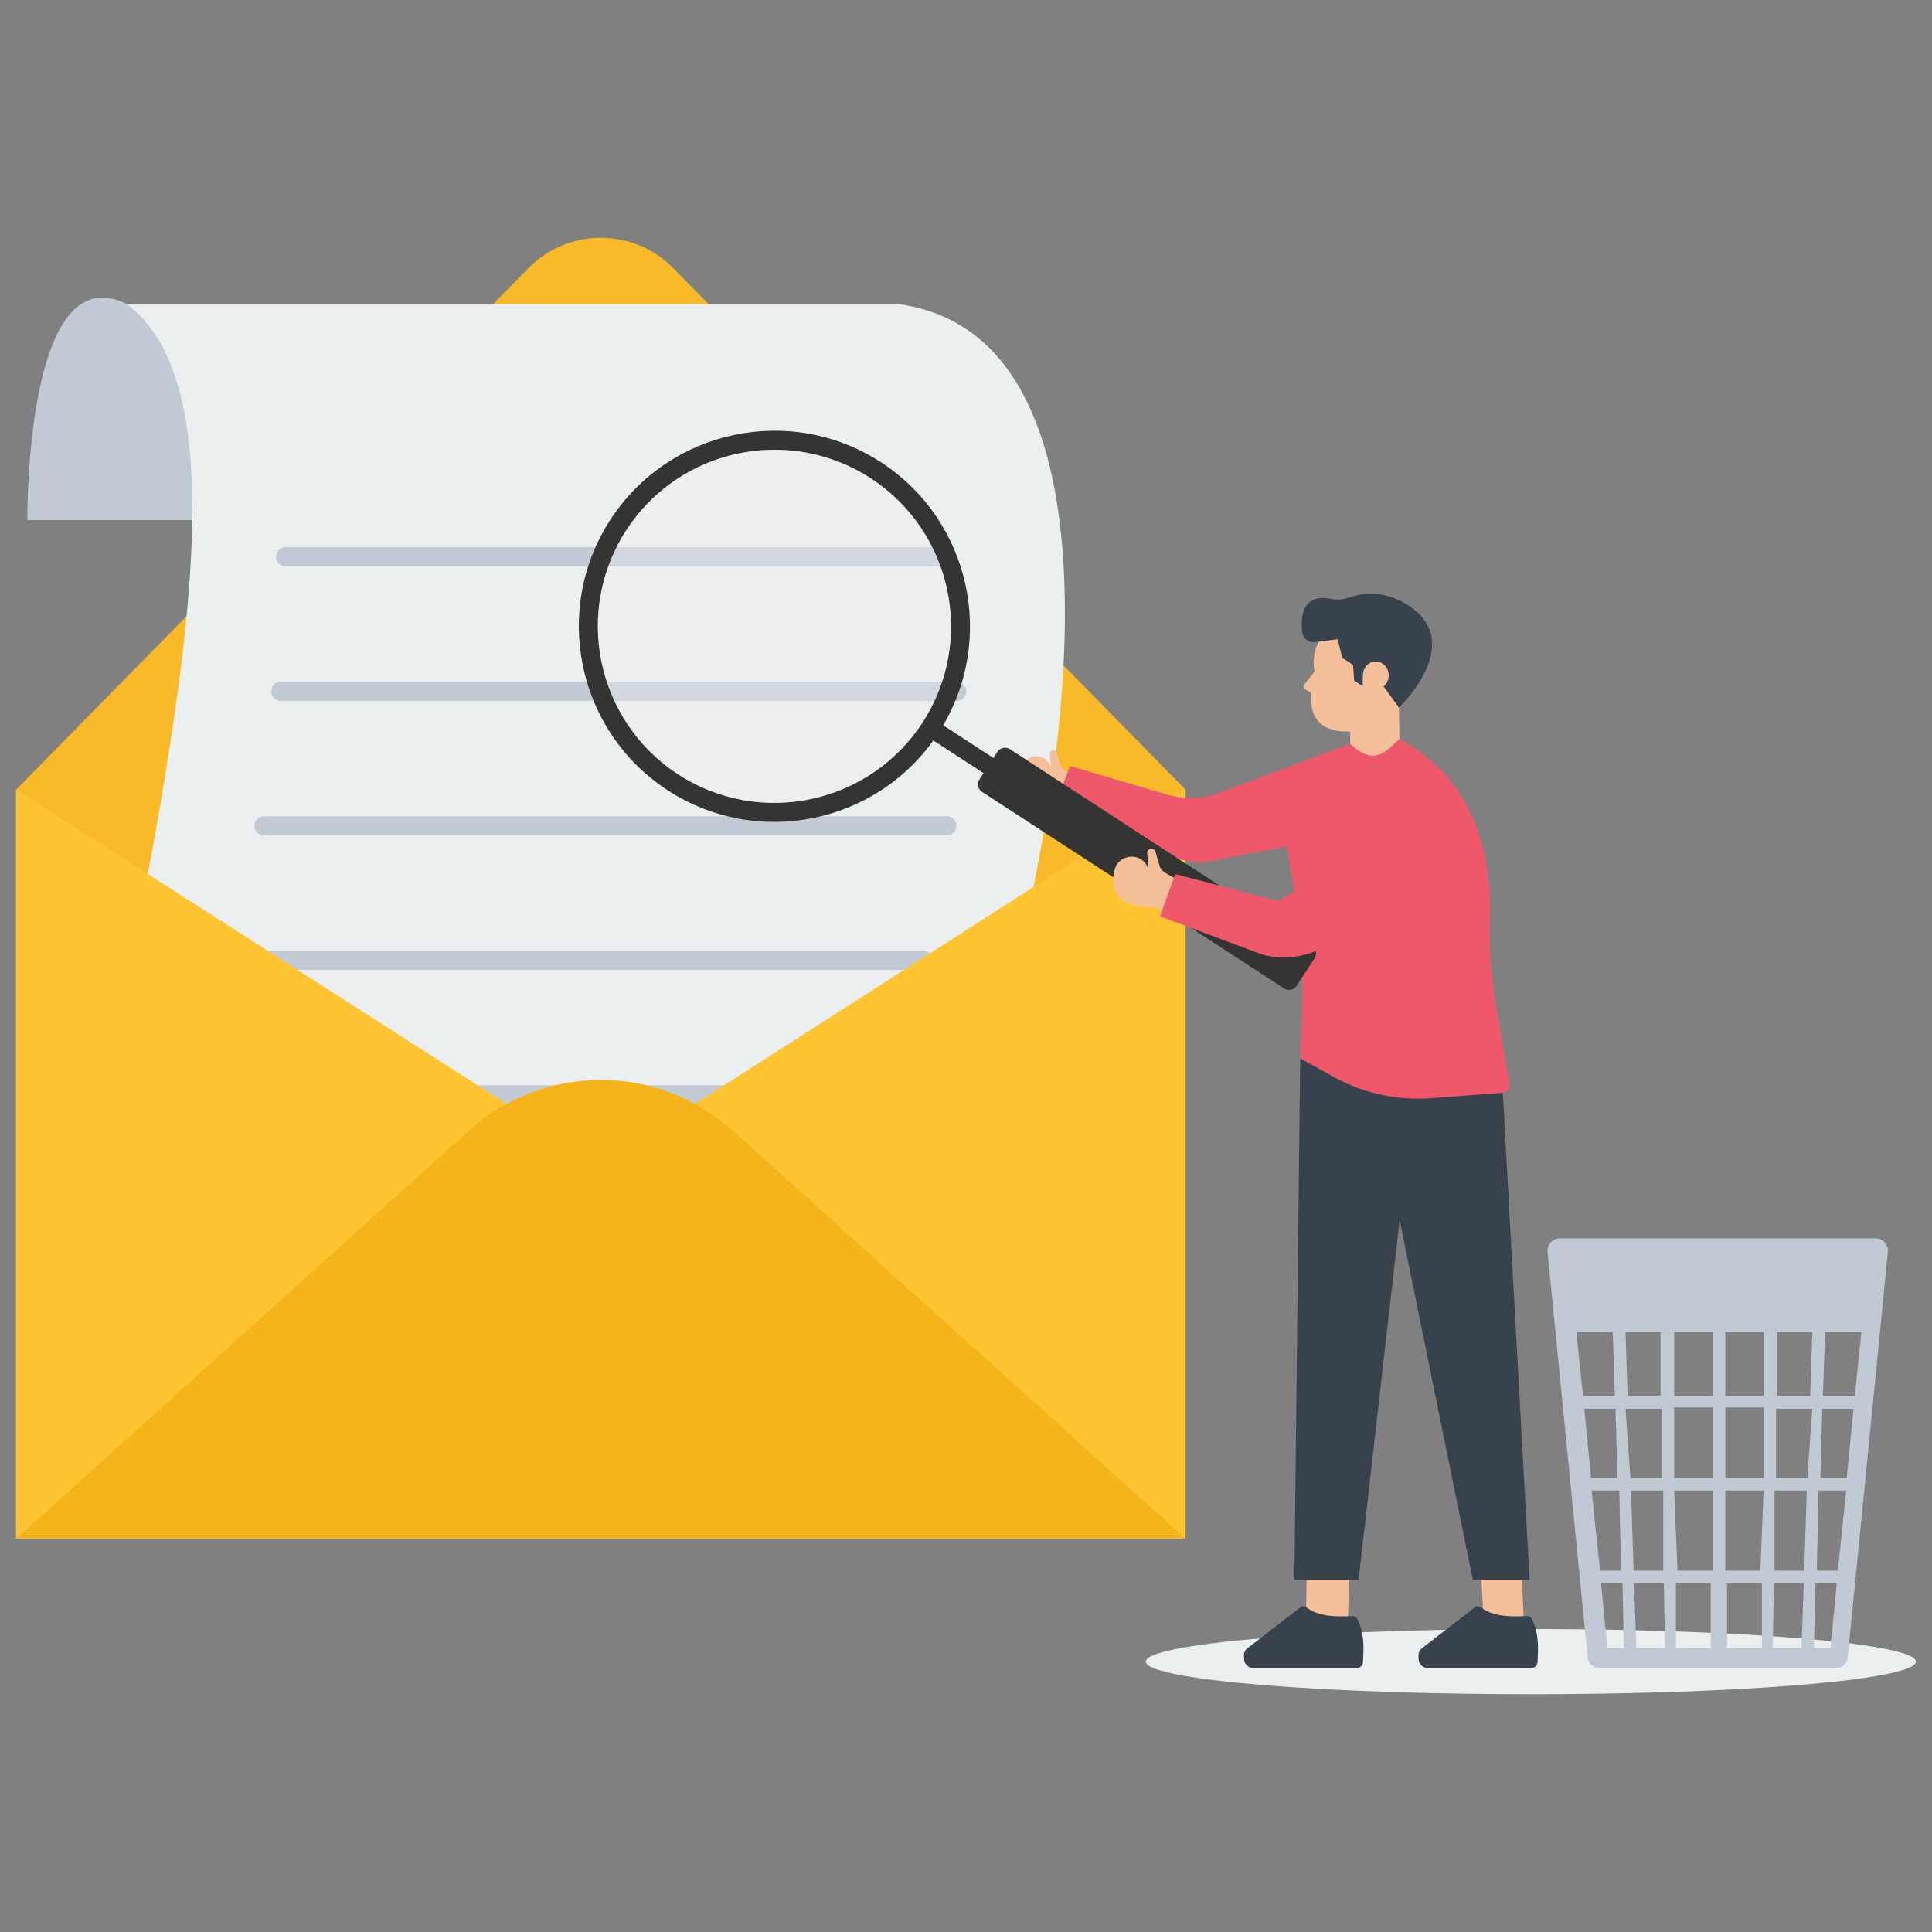
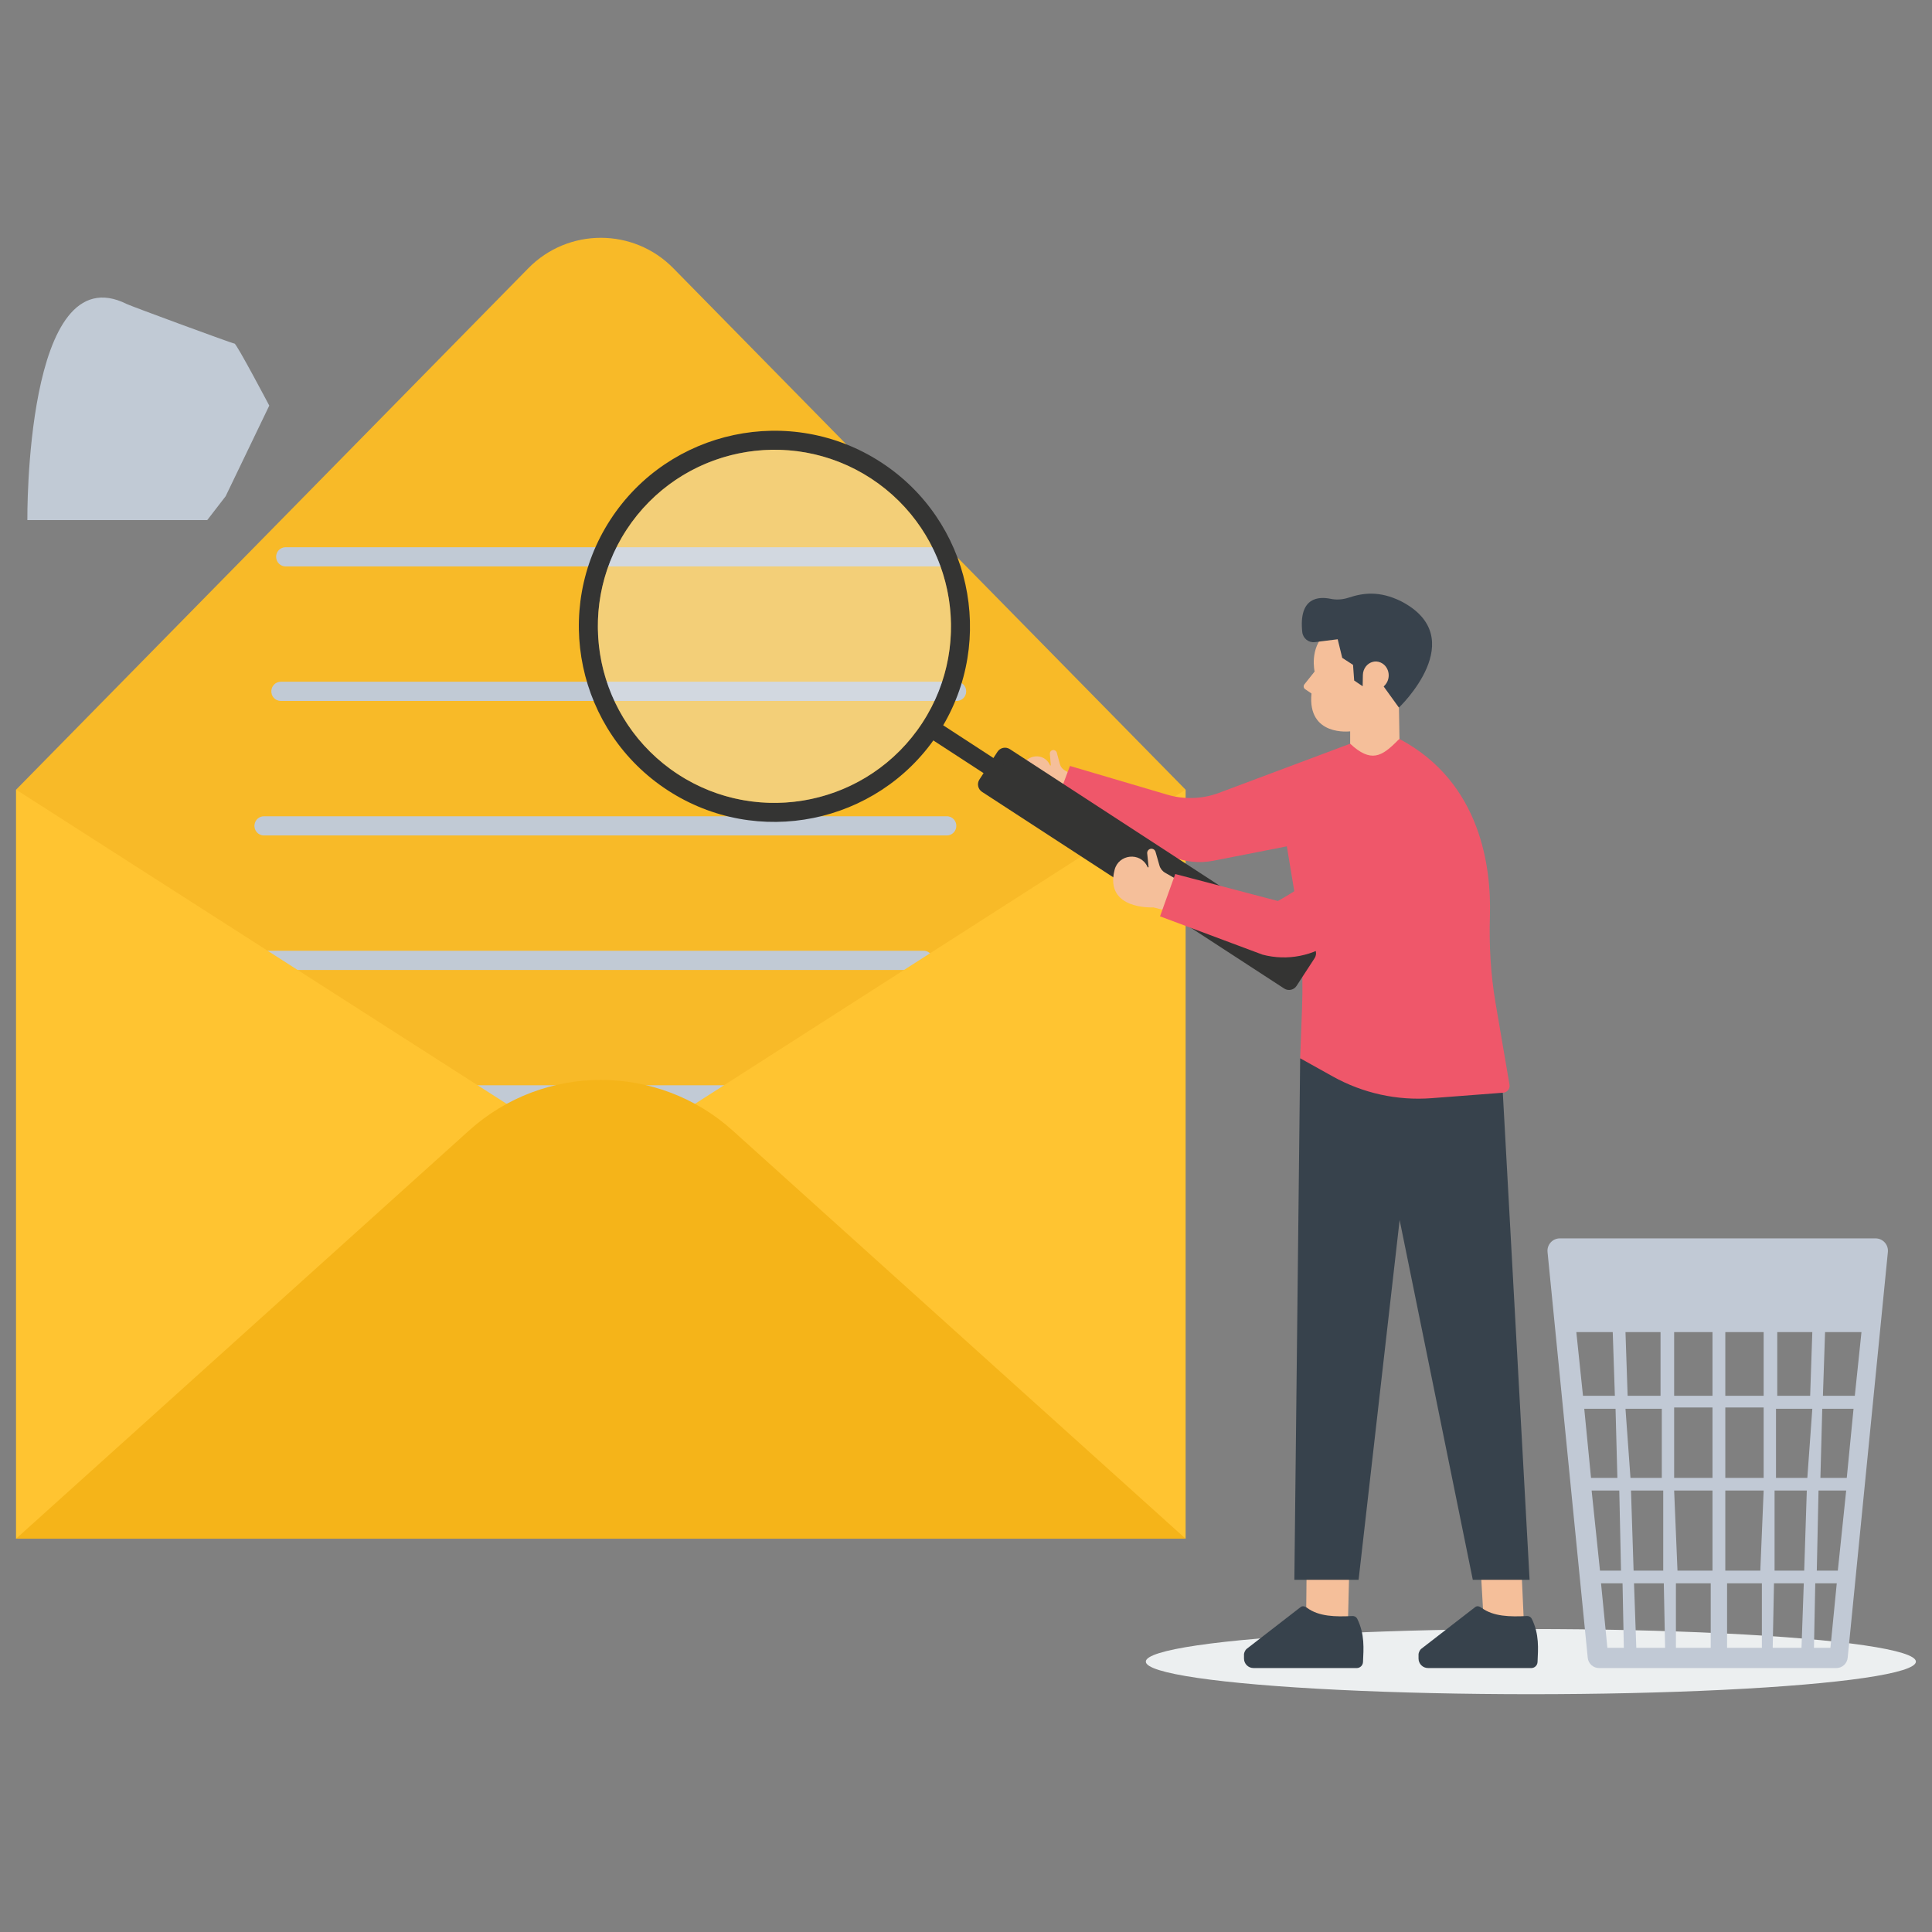
<svg xmlns="http://www.w3.org/2000/svg" enable-background="new 0 0 3000 3000" viewBox="0 0 3000 3000">
  <rect x="0" y="0" width="3000" height="3000" fill="#808080" stroke="none" />
  <g>
    <ellipse cx="2377.11" cy="2580.15" fill="#eceff0" rx="597.89" ry="50.59" />
    <g>
      <g>
        <path d="M1840.91,2389.24H25.02V1226.16l795.44-809.71c61.81-62.92,163.2-62.92,225.01,0l795.44,809.71&#13;&#10;    L1840.91,2389.24z" fill="#f8ba28" />
        <g>
          <g>
            <path d="M42.49,807.58c0,0-4.22-414.79,154.49-335.43c6.35,3.17,164.01,61.37,167.18,61.37&#13;&#10;      s53.96,96.29,53.96,96.29L350.4,770.54l-28.57,37.04L42.49,807.58L42.49,807.58z" fill="#c1cad5" />
-             <path d="M1583.54,1507.42c-40.58,274.65-49.75,494.33-28.25,660.24c11.65,89.44,32.15,163.23,61.61,221.57H245.29&#13;&#10;      c-26.35-51.76-46.33-111.89-60.03-180.15c-43.54-216.09-24.77-513.88,50.86-886.19c68.36-384.86,111.37-738.14-39.16-850.72&#13;&#10;      H1394.8c135.61,18.34,204.39,123.33,235.86,255.09c8.8,36.89,14.65,75.9,18.24,115.69c0.21,2.16,0.42,4.27,0.63,6.43&#13;&#10;      c4.53,54.39,4.95,110.05,2.79,163.76c-5.06,127.44-24.4,243.5-35.95,303.59C1604.21,1380.09,1592.98,1443.65,1583.54,1507.42z" fill="#eceff0" />
          </g>
        </g>
        <g>
          <path d="M1463.49,879.56H443.54c-7.99,0-14.47-6.36-14.75-14.35c0-0.1-0.01-0.2-0.01-0.3&#13;&#10;     c-0.29-8.31,6.44-15.18,14.76-15.18h1019.88c6.71,0,12.53,4.52,14.29,11c0.03,0.1,0.05,0.2,0.08,0.3&#13;&#10;     C1480.32,870.37,1473.17,879.56,1463.49,879.56z" fill="#c1cad5" />
          <path d="M1500.28,1073.37c0,0.15,0,0.3,0,0.45c-0.05,8.09-6.67,14.61-14.77,14.61H436.07&#13;&#10;     c-8.66,0-15.49-7.42-14.71-16.04c0.01-0.1,0.02-0.2,0.03-0.3c0.69-7.63,7.04-13.49,14.7-13.49h1049.42&#13;&#10;     C1493.67,1058.6,1500.32,1065.21,1500.28,1073.37z" fill="#c1cad5" />
          <path d="M1484.85,1284.25c-0.01,0.1-0.03,0.2-0.04,0.3c-0.99,7.31-7.26,12.76-14.64,12.76H409.85&#13;&#10;     c-9.04,0-15.96-8.05-14.59-16.98c0.02-0.1,0.03-0.2,0.05-0.3c1.1-7.22,7.29-12.55,14.59-12.55h1060.32&#13;&#10;     C1479.17,1267.48,1486.04,1275.37,1484.85,1284.25z" fill="#c1cad5" />
          <path d="M1448.74,1493.65c-0.02,0.1-0.03,0.2-0.05,0.3c-1.23,7.08-7.36,12.23-14.54,12.23H374&#13;&#10;     c-9.31,0-16.29-8.5-14.49-17.63c0.02-0.1,0.04-0.2,0.06-0.3c1.37-6.91,7.44-11.9,14.49-11.9H1434.2&#13;&#10;     C1443.36,1476.35,1450.31,1484.62,1448.74,1493.65z" fill="#c1cad5" />
          <path d="M1417.53,1701.8c-0.01,0.1-0.03,0.2-0.04,0.3c-0.92,7.4-7.2,12.95-14.65,12.95H337.75&#13;&#10;     c-9.01,0-15.92-8-14.61-16.91c0.01-0.1,0.03-0.2,0.04-0.3c1.07-7.24,7.29-12.62,14.61-12.62h1065.08&#13;&#10;     C1411.75,1685.22,1418.62,1693,1417.53,1701.8z" fill="#c1cad5" />
          <path d="M1396.84,1909.89c-0.01,0.1-0.01,0.2-0.02,0.3c-0.54,7.74-6.97,13.74-14.73,13.74H314.1&#13;&#10;     c-8.61,0-15.37-7.33-14.72-15.92c0.01-0.1,0.02-0.2,0.02-0.3c0.58-7.68,7.02-13.61,14.73-13.61h1067.99&#13;&#10;     C1390.67,1894.09,1397.44,1901.35,1396.84,1909.89z" fill="#c1cad5" />
          <path d="M1375.66,2132.8H308.94c-7.93,0-14.48-6.26-14.76-14.18c0-0.1-0.01-0.2-0.01-0.3&#13;&#10;     c-0.29-8.38,6.37-15.34,14.76-15.34h1066.73c8.1,0,14.66,6.53,14.76,14.62c0,0.1,0,0.2,0,0.3&#13;&#10;     C1390.53,2126.1,1383.87,2132.8,1375.66,2132.8z" fill="#c1cad5" />
          <path d="M1391.34,2341.67H335.8c-6.79,0-12.67-4.62-14.34-11.2c-0.03-0.1-0.05-0.2-0.08-0.3&#13;&#10;     c-2.36-9.3,4.75-18.33,14.34-18.33h1055.57c7.34,0,13.52,5.42,14.6,12.68c0.01,0.1,0.03,0.2,0.04,0.3&#13;&#10;     C1407.27,2333.71,1400.33,2341.67,1391.34,2341.67z" fill="#c1cad5" />
        </g>
        <polygon fill="#ffc431" points="1840.94 1226.15 1840.94 2389.21 932.93 1807.68" />
        <polygon fill="#ffc431" points="932.93 1807.68 25 2389.21 25 1226.15" />
        <path d="M1840.92,2389.23H25l199.97-180.15l503.29-453.53c116.32-104.88,293.1-104.88,409.47,0l457.27,412.1&#13;&#10;    L1840.92,2389.23z" fill="#f5b419" />
      </g>
    </g>
    <g>
      <g>
        <g>
          <path d="M2096.53,1135.63c0,0-66.73,8.54-60.06-58.79l-9.85-6.66c-2.51-1.7-3.04-5.17-1.15-7.54l15.87-19.9&#13;&#10;     c0,0-8.47-36.23,17.01-59.36l81.55-4.9l27.69,18.72l2.22,23.64l23.77,30.34l-21.34,47.57l1.06,59.73&#13;&#10;     c0.34,19.08-14.16,35.16-33.18,36.8l0,0c-20.64,1.78-42.8-19.75-43.61-40.44L2096.53,1135.63z" fill="#f5bf9a" />
          <path d="M2172.24,1098.76c0,0,114.1-108.36,2.66-165.5c-33.31-16.02-58.02-12.7-80.86-5.19&#13;&#10;     c-9.02,2.96-18.6,3.71-27.9,1.77c-18.35-3.81-49.73-2.77-43.99,51.55c1.04,9.8,9.8,16.95,19.58,15.71l35.44-4.45l7.05,28.88&#13;&#10;     l16.77,10.85l1.77,24.32l13.17,8.9l0.33-17.42c0.18-9.58,6.48-18.37,15.81-20.53c3.53-0.81,7.46-0.73,11.59,1.05&#13;&#10;     c13.1,5.67,16.73,22.97,7.8,34.1c-0.85,1.06-1.8,2.14-2.86,3.24L2172.24,1098.76z" fill="#38424c" />
        </g>
        <g>
          <path d="M1672.05,1207.3l-17.63,37.93l-17.34-4.75c0,0-63.62,2.66-49.33-49.38c5.57-20.27,33.6-22.71,42.33-3.59&#13;&#10;     c0.12,0.27,0.24,0.54,0.37,0.81c0.29,0.67,1.29,0.42,1.23-0.3l-1.46-17.4c-0.25-2.96,1.9-5.58,4.85-5.92l0,0&#13;&#10;     c2.71-0.31,5.24,1.4,5.95,4.04l4.78,17.77c1.07,3.97,3.65,7.37,7.19,9.47L1672.05,1207.3z" fill="#f5bf9a" />
        </g>
        <g>
          <polygon fill="#f5bf9a" points="2298.85 2429.21 2304.32 2525.27 2366.36 2521.55 2362.18 2429.21" />
        </g>
        <g>
          <path d="M2377.69,2590.17l-160.3-0.05c-8.12,0-14.7-6.59-14.7-14.7v-6.86c0-2.1,2.15-6.6,3.78-7.92l84.1-65.11&#13;&#10;     c2.93-2.37,6.73-1.33,9.75,0.92c18.56,13.85,44.46,14.22,70.73,12.9c3.17-0.16,6.14,1.54,7.54,4.39&#13;&#10;     c11.87,24.22,9.78,46.63,8.9,66.98C2387.28,2585.98,2382.98,2590.17,2377.69,2590.17z" fill="#37424c" />
        </g>
        <g>
          <polygon fill="#f5bf9a" points="2028.98 2429.21 2028.04 2525.27 2093.03 2521.55 2095.32 2429.21" />
        </g>
        <g>
          <path d="M2106.67,2590.17l-160.3-0.05c-8.12,0-14.7-6.59-14.7-14.7v-6.86c0-2.1,2.15-6.6,3.78-7.92l84.11-65.11&#13;&#10;     c2.93-2.37,6.73-1.33,9.75,0.92c18.56,13.85,44.46,14.22,70.73,12.9c3.17-0.16,6.14,1.54,7.53,4.39&#13;&#10;     c11.87,24.22,9.79,46.63,8.9,66.98C2116.26,2585.98,2111.96,2590.17,2106.67,2590.17z" fill="#37424c" />
        </g>
        <g>
          <polygon fill="#37424c" points="2018.9 1643.33 2009.88 2453.14 2109.61 2453.14 2173.35 1894.43 2286.97 2453.14 2375.14 2453.14 2332.72 1681.65 2155.86 1598.17" />
        </g>
        <path d="M2334.24,1696.73l-111.24,8.51c-53.31,4.08-106.64-7.63-153.34-33.65l-50.76-28.29l2.91-77.83&#13;&#10;    c2.2-58.95-1.54-117.96-11.17-176.16l-12.43-75.1l-114.04,22.34c-21.75,4.26-44.28,1.95-64.71-6.64l-182.02-76.53l23.96-64.02&#13;&#10;    l151.12,44.6c27.91,8.24,57.79,6.66,84.68-4.46l199.3-74.66c32.21,29.87,49.01,20.35,74.09-5.24c0.82-0.71,1.8-1.4,2.51-2.21&#13;&#10;    c0.41,0.1,0.44,0.17,0.75,0.48c126.57,67.7,141.94,200.67,139.69,274.74c-1.37,45.18,1.16,90.39,8.77,134.94l21.64,126.73&#13;&#10;    C2345.02,1690.48,2340.52,1696.25,2334.24,1696.73z" fill="#ef576a" />
        <g>
          <g>
            <path d="M2041.3,1487.85l-28.02,43.06c-4.18,6.43-12.79,8.25-19.22,4.06l-469.14-305.36&#13;&#10;      c-6.43-4.18-8.25-12.79-4.06-19.22l28.02-43.06c4.18-6.43,12.79-8.25,19.22-4.07l469.14,305.36&#13;&#10;      C2043.67,1472.82,2045.48,1481.43,2041.3,1487.85z" fill="#343433" />
          </g>
          <g>
            <g>
              <g>
                <path d="M947.92,806.81c-91.4,140.43-51.49,328.98,88.89,420.35c138.87,90.39,324.87,52.4,417.33-84.35&#13;&#10;        c1.03-1.48,2.04-3.03,3.02-4.54c1.01-1.55,1.99-3.06,2.92-4.6c87.54-139.89,46.99-325.34-91.84-415.7&#13;&#10;        C1227.87,626.59,1039.3,666.42,947.92,806.81z M1432.41,1122.16c-82.5,126.75-252.74,162.75-379.49,80.25&#13;&#10;        s-162.75-252.75-80.25-379.49c82.5-126.75,252.71-162.71,379.47-80.21C1478.89,825.21,1514.92,995.41,1432.41,1122.16z" fill="#343433" />
              </g>
            </g>
            <g>
              <g>
                <rect fill="#343433" height="134.63" transform="rotate(-56.936 1509.023 1171.992)" width="28.05" x="1495.07" y="1104.73" />
              </g>
            </g>
          </g>
        </g>
        <g>
          <g>
            <path d="M1832.37,1368.43l-20.43,45.92l-20.94-5.36c0,0-76.4,4.46-60.26-58.37c6.29-24.47,39.92-27.95,50.8-5.15&#13;&#10;      c0.15,0.32,0.3,0.64,0.45,0.97c0.36,0.8,1.56,0.49,1.47-0.39l-2.1-20.87c-0.36-3.55,2.17-6.74,5.71-7.21l0,0&#13;&#10;      c3.25-0.43,6.32,1.58,7.23,4.73l6.09,21.27c1.36,4.75,4.53,8.79,8.83,11.24L1832.37,1368.43z" fill="#f5bf9a" />
          </g>
          <path d="M2071.97,1460.18c-31.76,24.22-73.01,32.4-111.61,22.15l-159.08-59.44l23.62-65.71l159.36,41.89&#13;&#10;     c0,0,45.11-24.33,85.91-59.22L2071.97,1460.18z" fill="#ef576a" />
        </g>
      </g>
      <circle cx="1202.52" cy="972.55" enable-background="new" fill="#eceff0" opacity=".4" r="274.18" transform="rotate(-45.001 1202.517 972.573)" />
    </g>
    <path d="M2912.33,1922.95h-490.18c-11.38,0-20.27,9.82-19.15,21.14l62.42,630.06c0.89,9.09,8.54,16.02,17.67,16.02&#13;&#10;  h368.3c9.13,0,16.78-6.93,17.67-16.02l62.42-630.06C2932.6,1932.77,2923.72,1922.95,2912.33,1922.95z M2578.47,2068.51v98.88&#13;&#10;  h-51.09l-3.34-98.88H2578.47z M2447.72,2068.51h56.53l3.32,98.88h-49.52L2447.72,2068.51z M2460.02,2187.51h48.59l2.85,107.34&#13;&#10;  h-40.92L2460.02,2187.51z M2471.47,2314.52h42.95l2.68,124.39h-32.65L2471.47,2314.52z M2495.92,2558.69l-9.84-100.12h33.4&#13;&#10;  l2,100.12H2495.92z M2524.05,2187.51h56.39v107.34h-48.65L2524.05,2187.51z M2532.6,2314.52h50.06v124.39h-46.02L2532.6,2314.52z&#13;&#10;   M2540.84,2558.69l-3.55-100.12h46.26l1.99,100.12H2540.84z M2656.4,2558.69h-54.04v-100.12h54.04V2558.69z M2659.16,2438.9h-54.37&#13;&#10;  l-5.18-124.39h59.54v124.39H2659.16z M2659.16,2294.85h-59.54v-109.37h59.54V2294.85z M2659.16,2167.39h-59.54v-98.88h59.54&#13;&#10;  V2167.39z M2735.83,2558.69h-54.04v-100.12h54.04V2558.69z M2733.4,2438.9h-54.35v-124.39h59.54L2733.4,2438.9z M2738.59,2294.85&#13;&#10;  h-59.54v-109.37h59.54V2294.85z M2738.59,2167.39h-59.54v-98.88h59.54V2167.39z M2797.36,2558.69h-44.71l1.99-100.12h46.26&#13;&#10;  L2797.36,2558.69z M2801.56,2438.9h-46.02v-124.39h50.06L2801.56,2438.9z M2806.42,2294.85h-48.65v-107.34l56.39,0.01&#13;&#10;  L2806.42,2294.85z M2810.81,2167.39h-51.09v-98.88h54.43L2810.81,2167.39z M2842.28,2558.69h-25.56l2-100.12h33.4L2842.28,2558.69z&#13;&#10;   M2853.76,2438.9h-32.65l2.68-124.39h42.95L2853.76,2438.9z M2867.65,2294.85h-40.92l2.85-107.33h48.59L2867.65,2294.85z&#13;&#10;   M2880.14,2167.39h-49.52l3.32-98.88h56.53L2880.14,2167.39z" fill="#c1c9d5" />
  </g>
</svg>